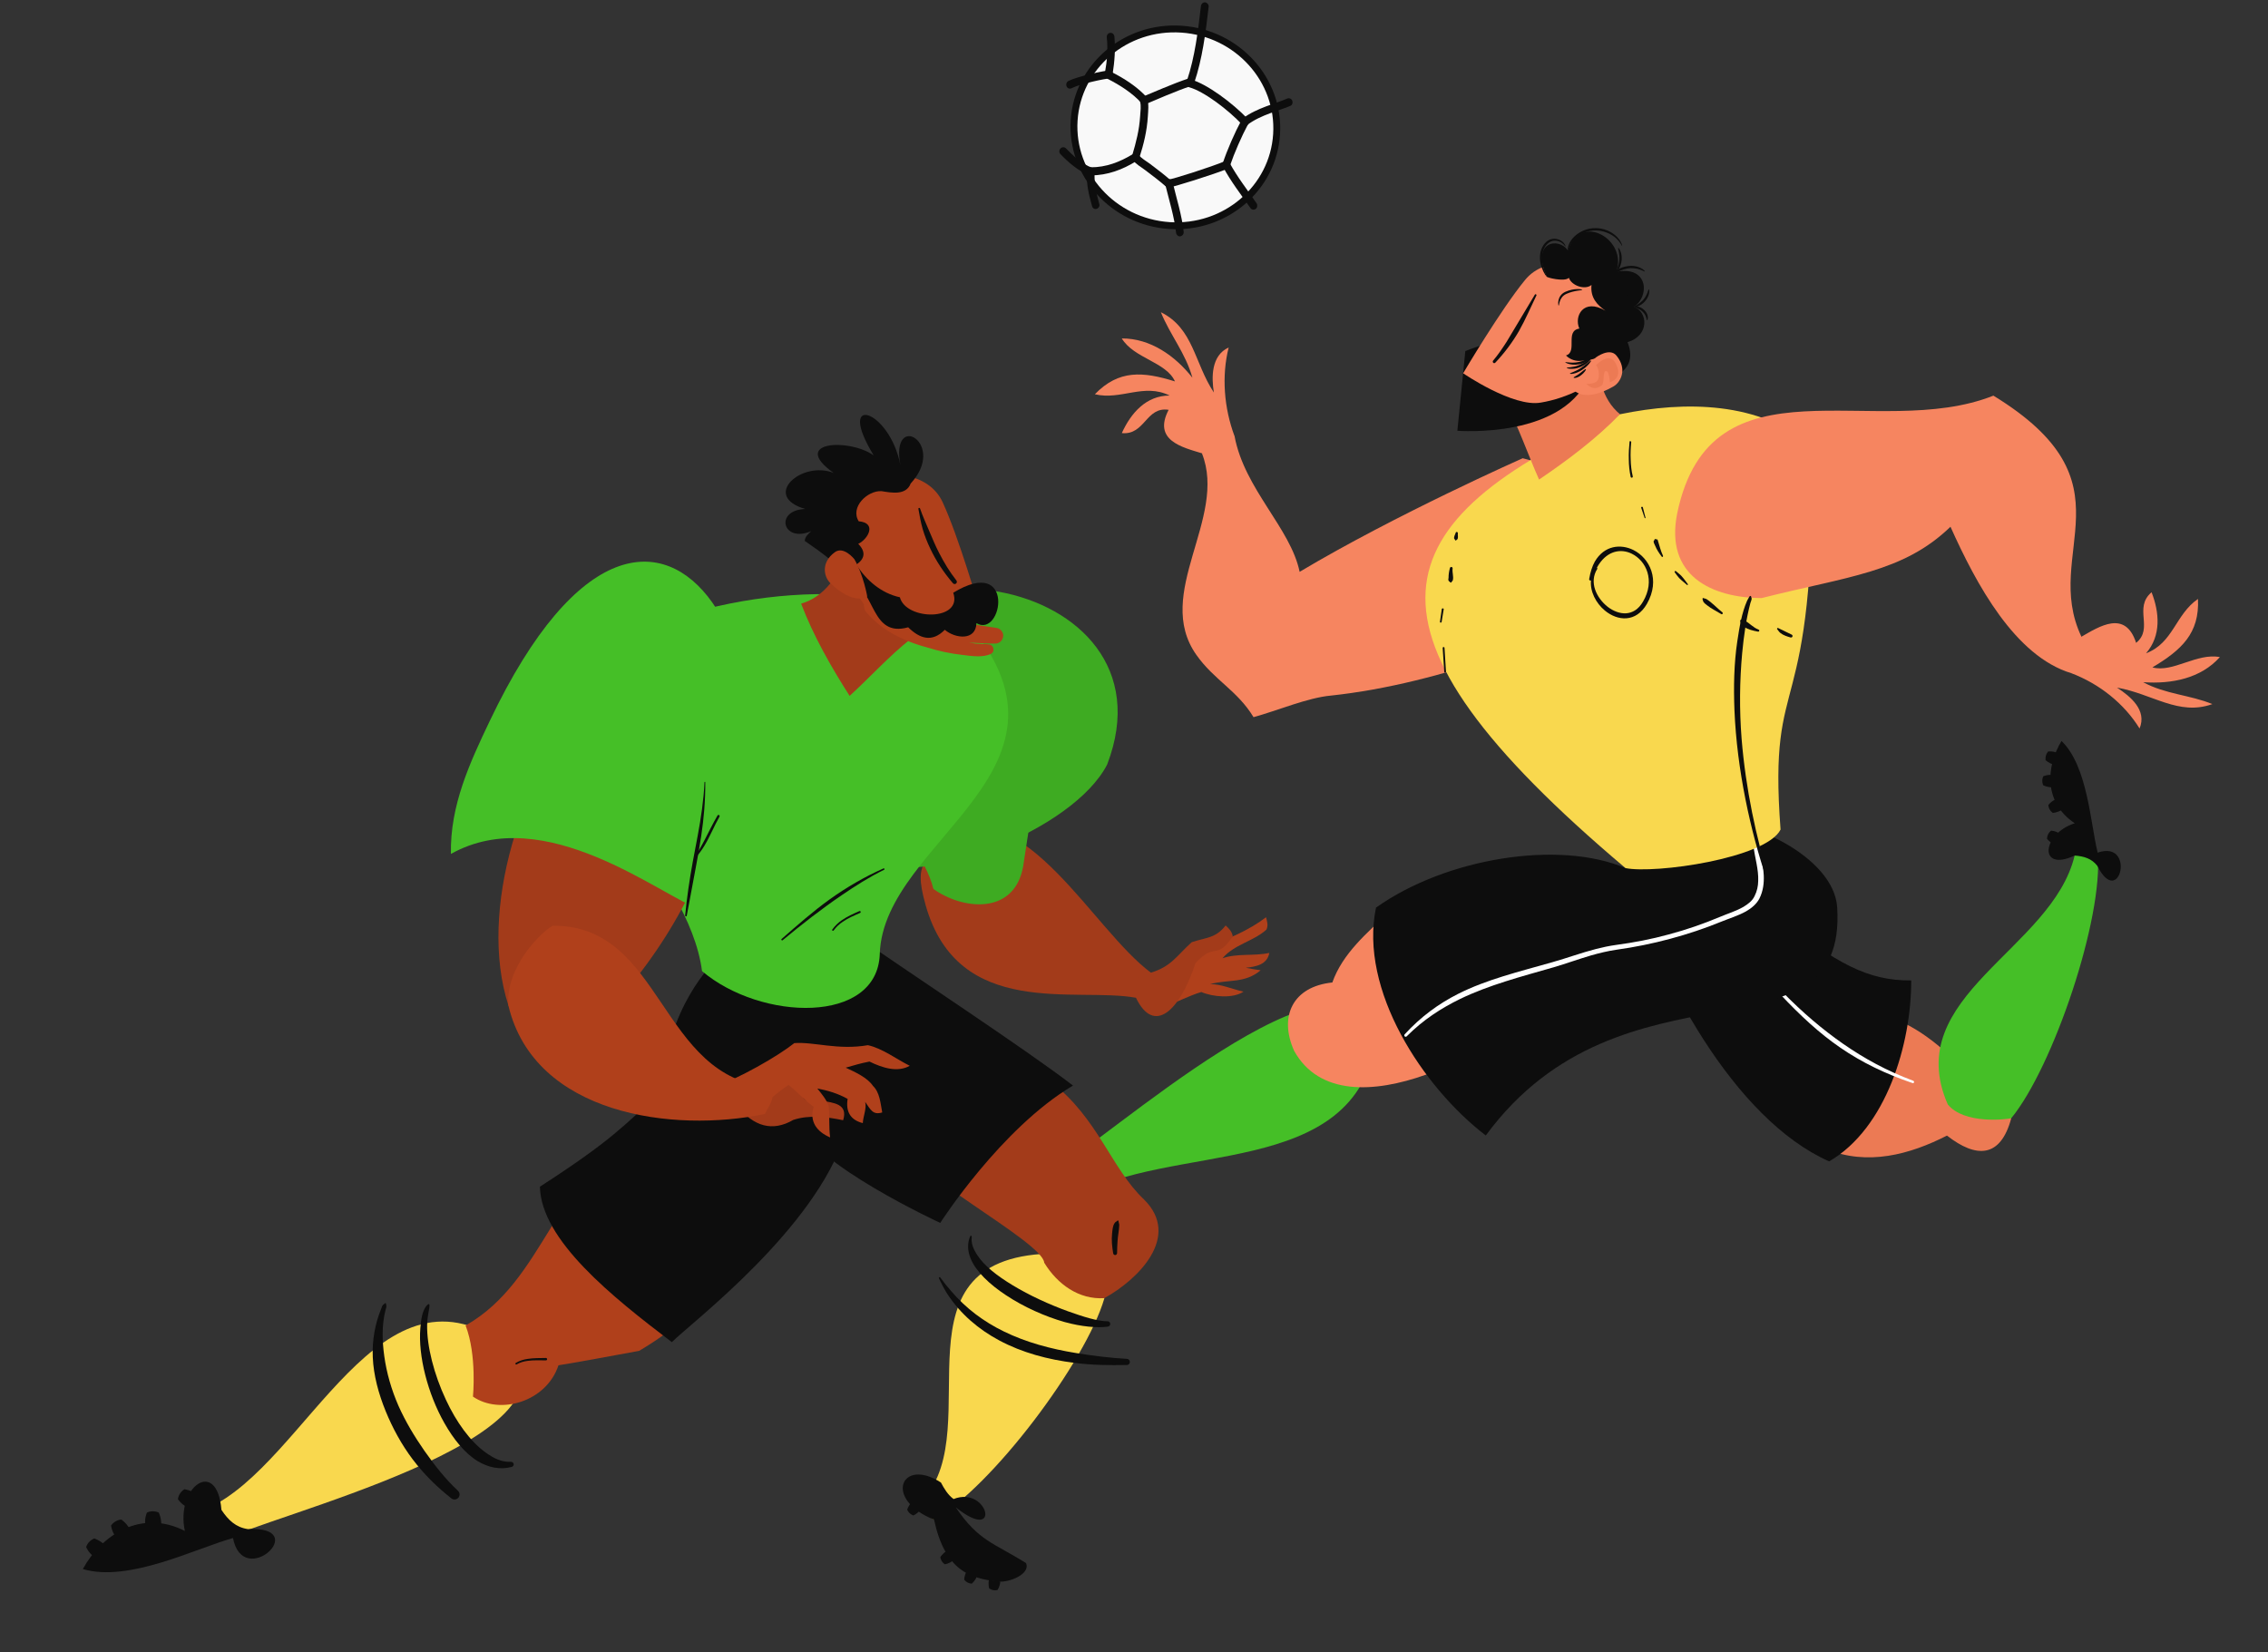
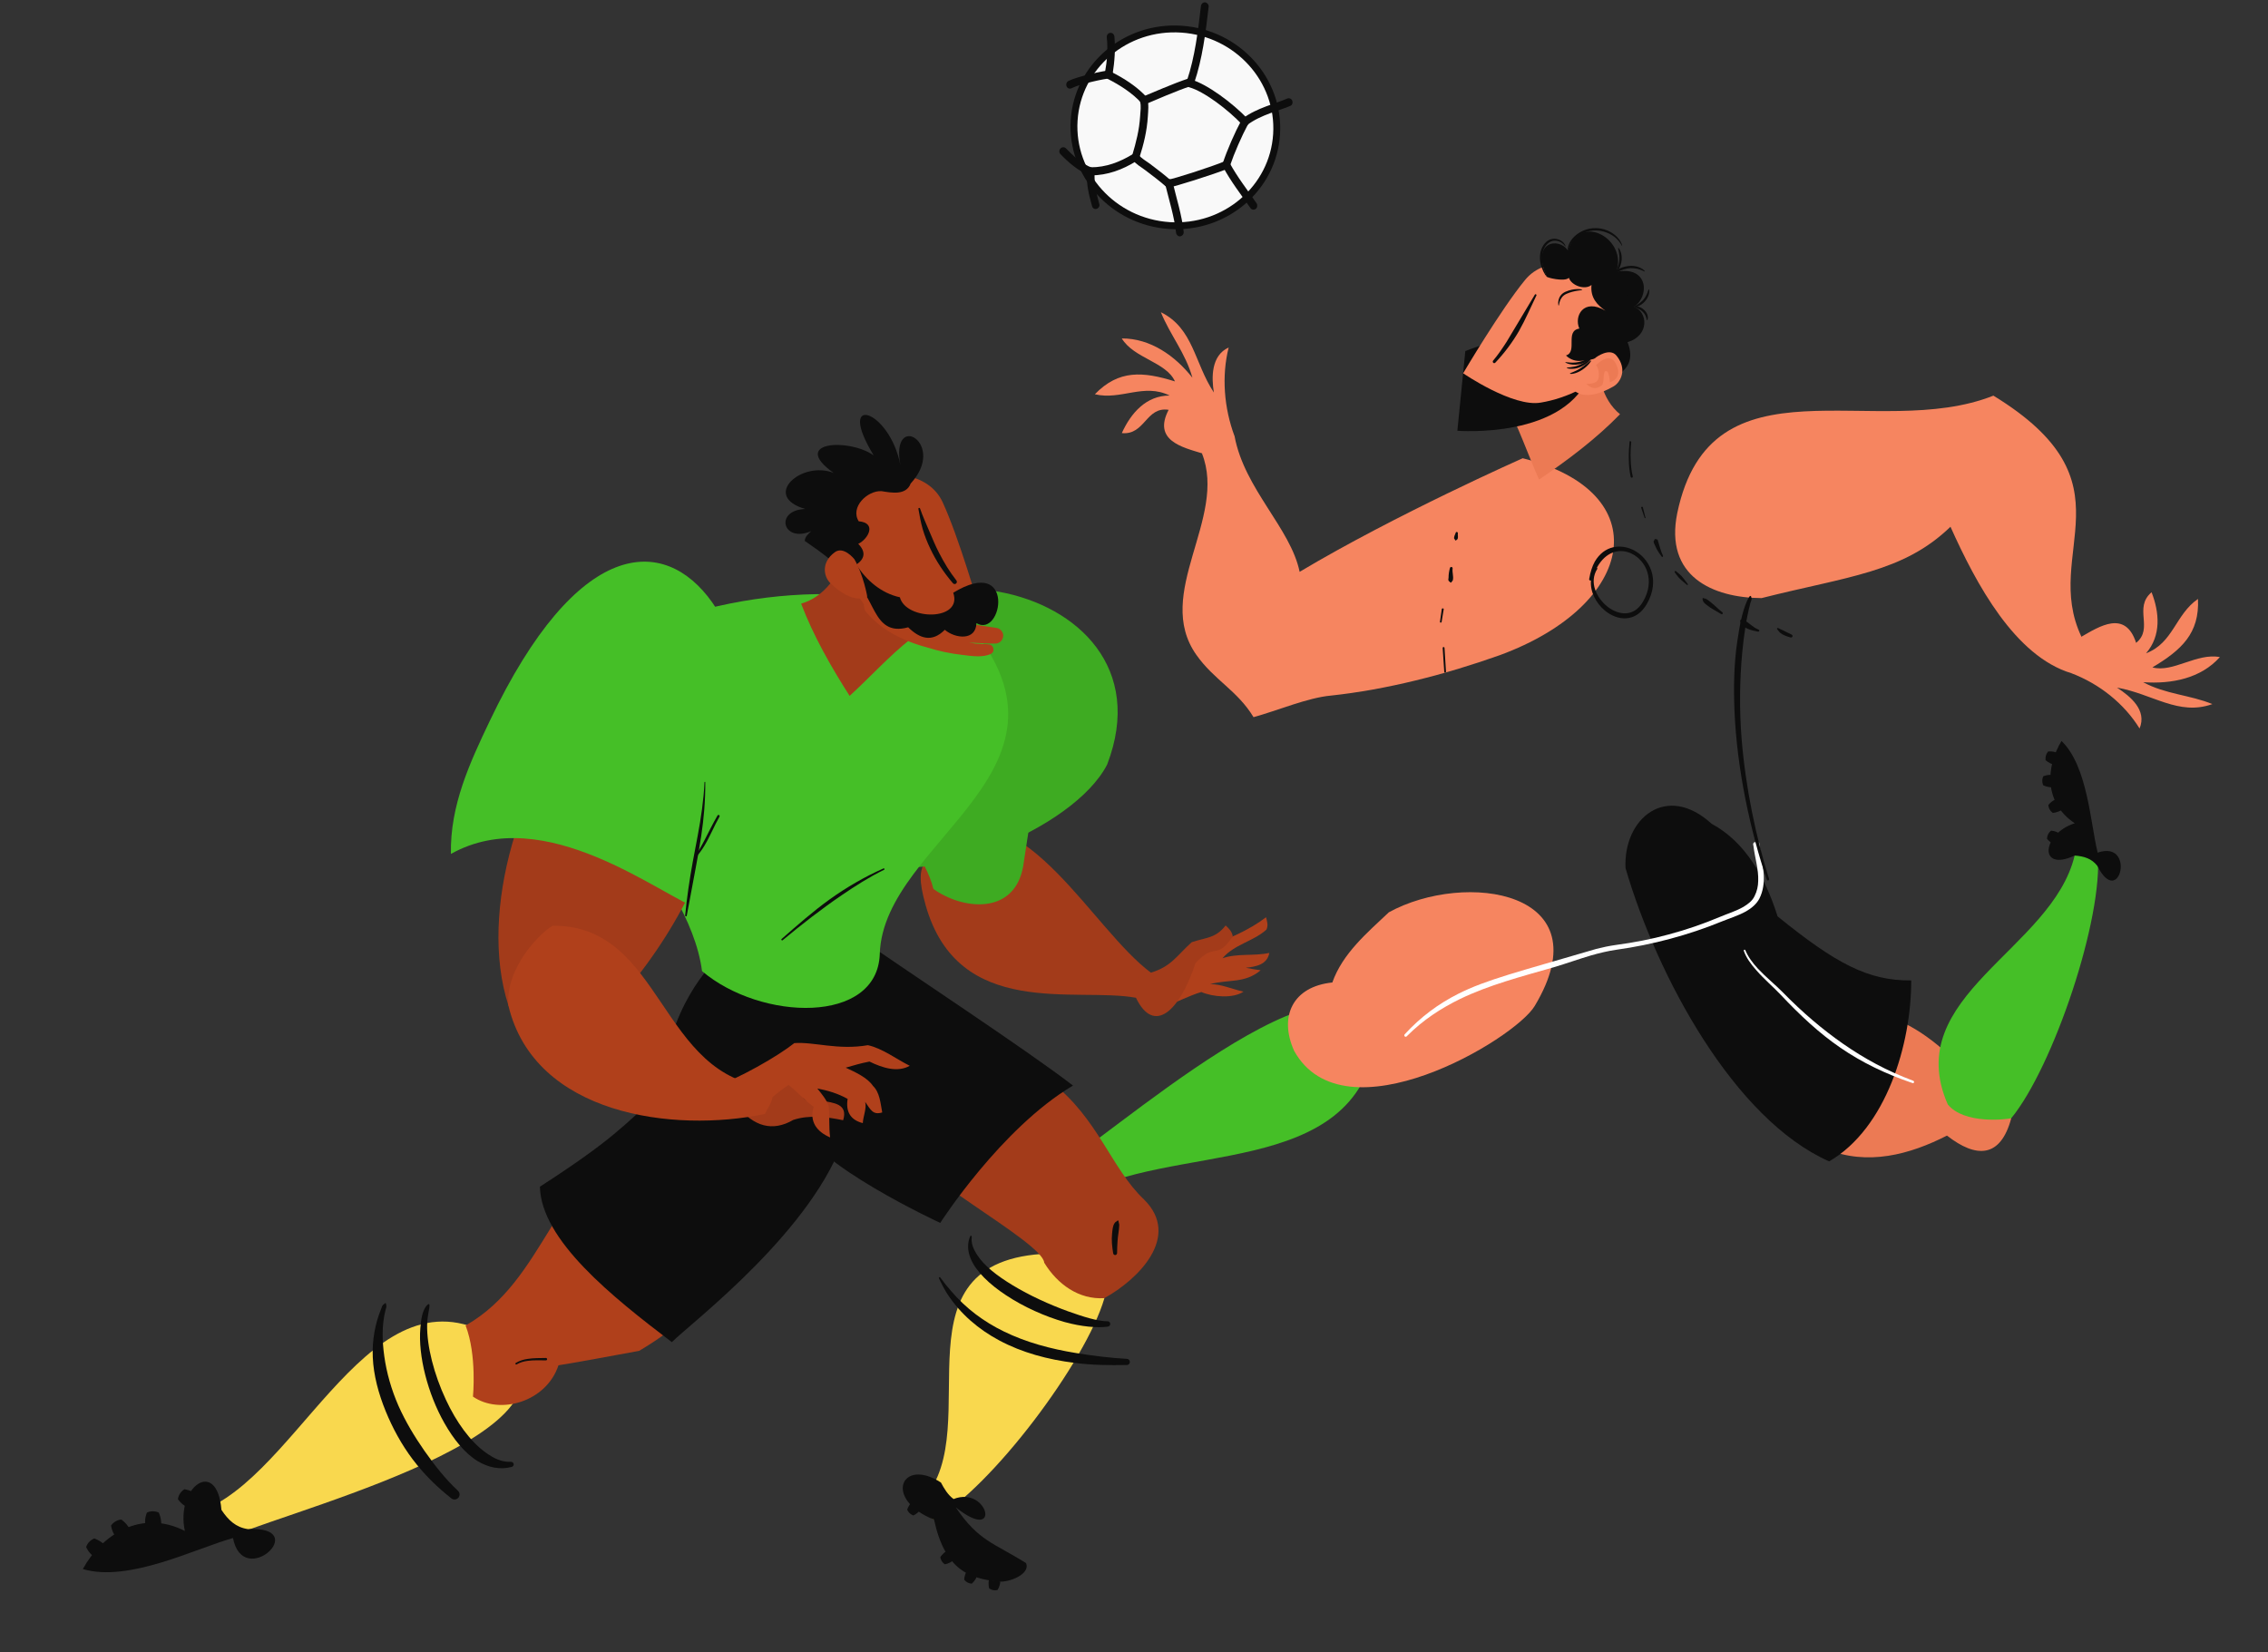
<svg xmlns="http://www.w3.org/2000/svg" width="777" height="566" viewBox="0 0 777 566" fill="none">
  <rect x="0" y="0" width="777" height="566" fill="#333333" stroke="none" />
  <g clip-path="url(#clip0_23_1120)">
    <path d="M625.749 346.459C656.294 342.497 670.36 364.937 689.045 383.095C685.385 396.777 677.073 396.889 667.019 389.046C654.312 395.526 639.767 399.536 625.494 393.601C614.049 379.454 611.028 358.954 625.749 346.459Z" fill="#EC7A54" />
    <path d="M556.891 297.408C567.696 334.429 594.054 383.464 626.66 397.884C646.241 386.479 654.792 357.751 654.776 335.889C639.943 336.033 628.93 330.082 608.982 313.946C604.779 300.536 597.858 288.362 586.397 282.234C570.973 268.087 556.108 280.277 556.891 297.408Z" fill="#0D0D0D" />
    <path fill-rule="evenodd" clip-rule="evenodd" d="M597.426 325.768C598.241 328.126 599.839 330.307 601.694 332.392C604.347 335.44 607.576 338.183 609.957 340.701C616.686 347.839 623.24 353.966 630.544 358.971C637.897 364.007 645.921 367.889 655.207 371.049C655.431 371.145 655.671 371.033 655.719 370.825C655.798 370.6 655.703 370.359 655.463 370.263C646.368 366.863 638.696 362.644 631.439 357.607C624.295 352.619 617.533 346.877 610.756 339.947C608.311 337.461 605.018 334.798 602.269 331.879C600.431 329.89 598.864 327.789 597.953 325.559C597.889 325.399 597.746 325.318 597.586 325.383C597.426 325.447 597.362 325.607 597.426 325.768Z" fill="white" />
    <path d="M718.646 292.098C720.708 314.49 703.365 365.691 689.028 383.11C687.382 383.495 672.932 385.276 667.29 378.362C651.003 341.261 703.078 325.381 710.75 293.125C713.259 289.788 715.881 290.783 718.646 292.098Z" fill="#45BF27" />
    <path d="M718.646 292.098C716.185 282.345 715.274 262.504 706.259 253.858C700.889 262.664 700.153 274.983 710.798 282.041C699.53 285.618 698.219 298.979 710.75 293.108C714.011 293.349 716.569 294.135 718.519 296.621C726.143 311.795 731.897 287.623 718.646 292.098Z" fill="#0D0D0D" />
    <path d="M703.589 261.943C701.958 261.526 700.807 260.419 700.807 260.419C700.807 260.419 700.504 258.798 701.687 257.451C701.687 257.451 703.365 257.226 704.867 257.98C704.691 259.36 703.684 260.692 703.589 261.943Z" fill="#0D0D0D" />
    <path d="M703.094 269.723C701.415 269.771 699.993 269.033 699.993 269.033C699.993 269.033 699.258 267.556 700.025 265.936C700.025 265.936 701.575 265.246 703.222 265.567C703.445 266.931 702.838 268.487 703.094 269.723Z" fill="#0D0D0D" />
    <path d="M706.291 277.502C704.868 278.401 703.27 278.497 703.27 278.497C703.27 278.497 701.879 277.615 701.735 275.818C701.735 275.818 702.726 274.438 704.309 273.86C705.172 274.919 705.444 276.572 706.291 277.502Z" fill="#0D0D0D" />
    <path d="M703.749 289.34C702.215 288.634 701.288 287.335 701.288 287.335C701.288 287.335 701.272 285.682 702.678 284.575C702.678 284.575 704.372 284.655 705.715 285.666C705.315 286.998 704.069 288.121 703.749 289.34Z" fill="#0D0D0D" />
    <path d="M471.537 355.665C464.648 405.053 400.457 390.697 368.25 410.363C363.87 408.694 362.4 404.62 361.249 400.418C376.513 393.151 461.323 315.1 471.537 355.665Z" fill="#45BF27" />
    <path d="M475.805 312.549C468.404 319.543 459.965 326.633 456.448 336.594C442.91 337.973 438.051 348.191 443.358 360.012C460.492 390.906 518.961 356.098 525.786 344.63C549.458 305.139 502.018 298.161 475.805 312.549Z" fill="#F68560" />
-     <path d="M586.397 282.249C597.618 279.73 628.339 293.172 629.41 310.913C632.814 366.235 555.916 325.172 509.02 389.012C487.458 372.523 465.528 339.111 471.41 310.945C495.37 293.926 534.019 287.702 556.891 297.407C559.976 290.542 575.145 282.233 586.397 282.249Z" fill="#0D0D0D" />
-     <path fill-rule="evenodd" clip-rule="evenodd" d="M601.374 288.473C600.894 288.778 600.91 288.393 600.67 288.938C600.527 289.243 600.718 289.58 600.734 289.917C601.198 293.815 602.509 297.809 602.349 301.803C602.317 303.535 601.965 305.315 601.102 307C600.383 308.572 598.928 309.694 597.314 310.673C594.741 312.165 591.592 313.111 589.322 314.089C583.552 316.512 577.702 318.533 571.74 320.121C565.81 321.757 559.752 322.912 553.55 323.746C551.265 324.066 549.043 324.532 546.869 325.093C541.786 326.392 536.927 328.205 531.813 329.648C520.288 332.937 509.355 335.535 499.414 340.556C492.908 343.876 486.818 348.255 481.224 354.366C481.048 354.591 481.064 354.864 481.256 355.072C481.432 355.233 481.751 355.233 481.911 355.056C487.618 349.314 493.803 345.384 500.245 342.224C510.187 337.444 520.896 334.653 532.292 331.381C536.656 330.082 540.843 328.574 545.127 327.307C547.924 326.521 550.753 325.815 553.742 325.382C560.024 324.5 566.13 323.264 572.156 321.644C578.149 320.04 584.079 318.067 589.945 315.661C592.279 314.699 595.508 313.721 598.177 312.229C600.143 311.106 601.789 309.678 602.748 307.866C604.059 305.267 604.363 302.541 604.251 299.878C604.059 296.381 603.148 292.868 602.78 289.5C602.732 289.275 602.796 289.019 602.668 288.826C602.381 288.377 602.365 288.682 601.933 288.441C601.901 288.265 601.757 288.136 601.614 288.152C601.454 288.152 601.342 288.297 601.374 288.473Z" fill="white" />
+     <path fill-rule="evenodd" clip-rule="evenodd" d="M601.374 288.473C600.894 288.778 600.91 288.393 600.67 288.938C600.527 289.243 600.718 289.58 600.734 289.917C601.198 293.815 602.509 297.809 602.349 301.803C602.317 303.535 601.965 305.315 601.102 307C600.383 308.572 598.928 309.694 597.314 310.673C594.741 312.165 591.592 313.111 589.322 314.089C583.552 316.512 577.702 318.533 571.74 320.121C565.81 321.757 559.752 322.912 553.55 323.746C551.265 324.066 549.043 324.532 546.869 325.093C520.288 332.937 509.355 335.535 499.414 340.556C492.908 343.876 486.818 348.255 481.224 354.366C481.048 354.591 481.064 354.864 481.256 355.072C481.432 355.233 481.751 355.233 481.911 355.056C487.618 349.314 493.803 345.384 500.245 342.224C510.187 337.444 520.896 334.653 532.292 331.381C536.656 330.082 540.843 328.574 545.127 327.307C547.924 326.521 550.753 325.815 553.742 325.382C560.024 324.5 566.13 323.264 572.156 321.644C578.149 320.04 584.079 318.067 589.945 315.661C592.279 314.699 595.508 313.721 598.177 312.229C600.143 311.106 601.789 309.678 602.748 307.866C604.059 305.267 604.363 302.541 604.251 299.878C604.059 296.381 603.148 292.868 602.78 289.5C602.732 289.275 602.796 289.019 602.668 288.826C602.381 288.377 602.365 288.682 601.933 288.441C601.901 288.265 601.757 288.136 601.614 288.152C601.454 288.152 601.342 288.297 601.374 288.473Z" fill="white" />
    <path d="M368.25 410.364C371.351 430.013 351.899 429.949 352.81 406.674C334.988 393.553 336.394 382.694 339.927 371.386C341.333 366.846 348.414 359.997 351.819 363.735C354.12 379.711 352.154 385.79 361.249 400.403C354.919 376.278 375.315 391.58 364.078 402.664C364.701 405.632 366.46 408.054 368.25 410.364Z" fill="#0D0D0D" />
    <path d="M339.095 375.173C337.193 374.804 335.771 373.616 335.771 373.616C335.771 373.616 335.291 371.771 336.57 370.134C336.57 370.134 338.488 369.749 340.278 370.519C340.198 372.108 339.111 373.729 339.095 375.173Z" fill="#0D0D0D" />
    <path d="M338.473 385.246C336.539 385.438 334.845 384.7 334.845 384.7C334.845 384.7 333.87 383.063 334.637 381.138C334.637 381.138 336.363 380.223 338.297 380.448C338.665 381.988 338.09 383.834 338.473 385.246Z" fill="#0D0D0D" />
    <path d="M342.868 396.441C341.302 397.597 339.48 397.821 339.48 397.821C339.48 397.821 337.817 396.923 337.498 394.869C337.498 394.869 338.521 393.2 340.295 392.398C341.382 393.553 341.813 395.431 342.868 396.441Z" fill="#0D0D0D" />
    <path d="M355.688 418.272C353.882 418.978 352.06 418.738 352.06 418.738C352.06 418.738 350.685 417.438 350.893 415.368C350.893 415.368 352.3 414.02 354.234 413.699C354.985 415.095 354.921 417.021 355.688 418.272Z" fill="#0D0D0D" />
    <path d="M521.662 156.993C521.662 156.993 478.042 176.321 445.244 195.906C442.143 180.909 426.383 167.627 422.962 149.486C415.322 147.834 417.991 151.363 411.758 155.276C420.645 177.508 395.007 203.381 409.872 224.362C415.897 232.943 423.905 236.536 429.452 245.695C437.539 243.497 447.993 239.006 456.017 238.3C475.069 236.247 494.985 231.147 513.782 224.474C560.854 207.198 567.887 168.526 521.662 156.993Z" fill="#F68560" />
    <path d="M422.963 149.485C419.351 139.812 418.456 128.921 420.933 119.056C414.891 121.783 415.035 129.37 415.866 134.471C409.169 124.382 408.897 112.48 397.709 106.962C400.81 114.677 406.18 120.981 408.514 129.418C402.6 121.895 394.096 115.896 384.314 115.945C388.486 122.81 399.547 123.997 402.536 130.669C391.555 127.253 383.291 126.611 375.092 135.064C384.043 137.214 391.843 131.135 400.714 135.514C392.706 135.482 387.431 141.513 384.33 148.378C392.306 149.148 392.562 139.187 400.362 140.406C394.896 150.896 405.029 153.238 411.758 155.291C416.458 156.061 419.511 153.96 422.963 149.485Z" fill="#F68560" />
-     <path d="M555.021 141.914C577.286 137.31 602.78 137.455 620.97 152.918C621.737 252.046 605.626 226.205 610.005 284.207C605.002 294.119 566.881 299.445 556.891 297.408C459.294 215.057 472.465 178.855 555.021 141.914Z" fill="#F9D84E" />
    <path d="M547.908 119.618C546.837 127.75 548.691 136.749 555.005 141.914C546.805 150.351 537.023 157.698 527.273 164.29C523.469 155.805 520.288 146.309 515.876 138.096C523.037 126.483 534.274 115.929 547.908 119.618Z" fill="#EC7A54" />
    <path fill-rule="evenodd" clip-rule="evenodd" d="M502.006 120.273L499.281 147.574C499.281 147.574 536.959 150.649 544.912 127.487C554.574 99.428 502.006 120.273 502.006 120.273Z" fill="#0D0D0D" />
    <path d="M522.443 95.958C514.089 106.142 501.26 127.884 501.26 127.884C501.26 127.884 518.38 139.632 527.872 137.924C536.675 136.483 547.484 131.556 552.561 124.05C563.419 108.778 556.343 99.717 549.861 94.722C543.999 90.124 529.676 87.015 522.443 95.958Z" fill="#F68560" />
    <path fill-rule="evenodd" clip-rule="evenodd" d="M525.822 100.954C523.608 104.673 521.318 108.459 519.056 112.261C518.057 113.868 517.157 115.495 516.182 117.061C514.728 119.33 513.242 121.526 511.516 123.564C511.36 123.77 511.377 124.094 511.58 124.286C511.769 124.47 512.093 124.454 512.284 124.25C515.367 120.978 518.128 117.336 520.407 113.377C522.634 109.443 524.404 105.245 526.348 101.259C526.45 101.114 526.381 100.945 526.265 100.859C526.071 100.747 525.875 100.8 525.822 100.954Z" fill="#0D0D0D" />
    <path d="M557.584 117.223C565.13 114.982 564.604 106.916 559.801 105.097C565.136 101.63 564.897 90.915 553.68 93.123C557.781 82.18 541.439 72.51 537.114 85.768C533.927 81.106 524.437 82.814 529.888 94.733C529.533 95.028 536.015 96.69 537.495 95.176C538.339 97.814 542.965 99.493 545.239 97.625C544.777 101.988 547.204 104.505 550.016 106.449C542.477 102.008 539.175 108.356 541.071 112.566C536.001 113.39 540.6 120.536 536.486 121.784C537.994 123.269 539.939 123.802 541.625 123.63C543.638 123.5 545.315 123.342 547.07 122.506C544.723 125.944 542.71 129.409 541.291 133.607C547.596 130.572 562.362 129.382 557.584 117.223Z" fill="#0D0D0D" />
    <path d="M546.742 122.458C546.742 122.458 551.43 118.931 553.798 121.839C557.646 126.568 555.203 131.006 552.734 132.41C542.839 138.089 539.284 133.715 539.284 133.715C539.284 133.715 542.293 127.012 546.742 122.458Z" fill="#F68560" />
    <path d="M551.538 130.958C551.538 130.958 556.315 129.779 553.518 124.474C551.287 120.237 546.789 125.133 546.789 125.133C546.789 125.133 548.003 126.263 547.71 129.241C547.444 131.884 543.486 131.481 543.486 131.481C543.486 131.481 545.853 134.39 548.754 132.013C549.838 131.122 548.931 127.022 550.242 127.151C551.28 126.919 551.538 130.958 551.538 130.958Z" fill="#EC7A54" />
    <path d="M529.894 94.717C529.81 94.799 528.892 93.637 528.199 91.698C527.562 90.015 527.139 87.288 528.28 84.856C528.741 83.863 529.405 83.062 530.243 82.473C532.212 81.168 534.317 81.999 535.232 82.751C536.235 83.572 536.378 84.414 536.297 84.46C536.223 84.491 535.923 83.762 534.959 83.129C534.091 82.553 532.178 81.964 530.67 83.109C529.938 83.611 529.365 84.317 528.969 85.199C527.987 87.353 528.284 89.914 528.753 91.538C529.417 93.589 529.978 94.636 529.894 94.717Z" fill="#0D0D0D" />
    <path d="M537.122 85.753C537.015 85.747 536.969 84.256 538.197 82.411C539.41 80.558 542.208 78.456 545.668 78.182C545.726 78.178 545.783 78.174 545.841 78.171C549.494 77.916 552.425 79.558 553.995 81.19C555.552 82.814 555.837 84.276 555.741 84.314C555.646 84.351 555.182 83.008 553.621 81.585C552.059 80.161 549.143 78.75 545.901 78.965C545.843 78.969 545.786 78.972 545.742 78.984C542.539 79.259 539.894 81.098 538.649 82.748C537.377 84.382 537.222 85.773 537.122 85.753Z" fill="#0D0D0D" />
    <path d="M553.688 93.107C553.502 92.981 554.569 91.32 554.776 89.069C554.983 86.817 554.202 85.031 554.409 84.928C554.586 84.846 555.803 86.514 555.567 89.138C555.309 91.767 553.832 93.209 553.688 93.107Z" fill="#0D0D0D" />
    <path d="M551.465 94.949C551.404 94.895 553.002 92.023 557.24 91.235C561.39 90.47 563.683 92.835 563.522 93.02C563.39 93.184 560.93 91.334 557.393 92.027C553.856 92.721 551.621 95.095 551.465 94.949Z" fill="#0D0D0D" />
    <path d="M559.809 105.078C559.764 104.867 561.582 104.308 563.021 102.64C564.453 100.987 564.674 99.096 564.888 99.109C565.067 99.119 565.352 101.156 563.628 103.158C561.887 105.188 559.842 105.246 559.809 105.078Z" fill="#0D0D0D" />
    <path d="M564.28 109.722C564.06 109.687 564.147 108.126 562.812 106.853C561.478 105.579 559.797 105.292 559.81 105.077C559.817 104.97 561.625 104.553 563.37 106.268C565.093 107.988 564.45 109.746 564.28 109.722Z" fill="#0D0D0D" />
    <path d="M553.998 104.847C553.934 104.639 555.548 103.949 556.459 102.168C557.371 100.387 557.131 98.59 557.339 98.542C557.482 98.51 558.314 100.291 557.147 102.537C555.996 104.751 554.046 105.008 553.998 104.847Z" fill="#0D0D0D" />
    <path d="M542.074 99.296C542.074 99.52 539.436 99.44 536.719 100.644C536.687 100.66 536.655 100.676 536.607 100.692C534.082 101.831 534.21 104.671 534.002 104.719C533.794 104.767 533.251 101.35 536.287 99.97C536.319 99.954 536.367 99.938 536.399 99.922C539.372 98.622 542.058 99.071 542.074 99.296Z" fill="#0D0D0D" />
    <path d="M536.236 124.099C536.313 123.903 538.984 124.746 542.033 123.714C545.082 122.682 546.772 120.419 546.958 120.545C547.088 120.639 545.826 123.28 542.281 124.469C538.757 125.652 536.19 124.276 536.236 124.099Z" fill="#0D0D0D" />
    <path d="M536.744 126.005C536.793 125.793 538.691 126.022 540.895 125.111C543.098 124.201 544.77 122.965 544.91 123.138C545.05 123.312 543.565 124.898 541.195 125.841C538.825 126.784 536.695 126.218 536.744 126.005Z" fill="#0D0D0D" />
    <path d="M537.836 127.989C537.813 127.772 539.649 127.372 541.575 126.079C543.5 124.785 544.931 123.391 545.087 123.536C545.243 123.682 544.081 125.381 542.008 126.737C539.911 128.135 537.884 128.258 537.836 127.989Z" fill="#0D0D0D" />
-     <path d="M539.108 129.373C539.063 129.161 540.08 128.806 541.155 127.964C542.23 127.123 543.152 126.323 543.308 126.469C543.464 126.615 542.834 127.677 541.634 128.575C540.402 129.529 539.164 129.628 539.108 129.373Z" fill="#0D0D0D" />
    <path d="M713.084 218.138C699.29 189.025 731.961 165.51 682.922 135.547C642.851 151.475 586.173 120.613 574.617 175.776C570.189 197.462 586.764 204.825 603.499 204.905C632.845 197.478 652.026 196.163 668.217 180.459C677.056 200.157 690.291 224.779 709.615 230.633C713.467 227.072 713.372 222.004 713.084 218.138Z" fill="#F68560" />
    <path d="M709.616 230.633C719.254 234.29 727.725 241.043 733 249.576C735.621 243.288 729.883 238.589 725.264 235.573C737.475 237.706 746.362 245.358 757.934 241.219C750.358 238.075 741.919 237.883 734.231 233.712C743.981 234.402 753.986 232.429 760.508 225.115C752.564 223.607 744.428 230.552 737.395 228.644C747.417 222.661 753.571 216.95 753.011 205.193C745.243 210.534 744.54 220.319 735.222 223.8C740.496 217.768 739.793 209.716 737.108 202.899C730.81 208.289 737.939 215.282 731.817 220.239C728.125 208.786 719.142 214.657 713.084 218.137C709.088 221.394 708.816 224.794 709.616 230.633Z" fill="#F68560" />
    <path fill-rule="evenodd" clip-rule="evenodd" d="M558.272 151.377C558.08 153.285 557.952 155.355 558.016 157.376C558.032 159.445 558.24 161.482 558.656 163.375C558.703 163.567 558.895 163.696 559.103 163.647C559.279 163.615 559.423 163.407 559.375 163.214C558.927 161.37 558.703 159.381 558.656 157.376C558.56 155.371 558.655 153.35 558.847 151.441C558.831 151.296 558.719 151.152 558.56 151.12C558.416 151.088 558.24 151.232 558.272 151.377Z" fill="#0D0D0D" />
    <path fill-rule="evenodd" clip-rule="evenodd" d="M562.267 173.977L563.434 177.427C563.466 177.507 563.546 177.571 563.626 177.539C563.722 177.539 563.77 177.427 563.738 177.346L562.827 173.832C562.795 173.656 562.619 173.592 562.443 173.624C562.315 173.672 562.188 173.816 562.267 173.977Z" fill="#0D0D0D" />
    <path fill-rule="evenodd" clip-rule="evenodd" d="M566.838 185.013C566.615 185.254 566.647 184.997 566.551 185.334C566.407 185.88 566.838 186.393 567.03 186.939C567.574 188.27 568.357 189.49 569.268 190.661C569.332 190.822 569.492 190.838 569.62 190.789C569.764 190.677 569.779 190.517 569.732 190.404C568.948 188.752 568.549 187.019 568.005 185.302C567.941 185.141 567.941 184.949 567.798 184.821C567.462 184.596 567.845 184.837 567.43 184.837C567.366 184.676 567.19 184.612 567.014 184.644C566.886 184.692 566.775 184.885 566.838 185.013Z" fill="#0D0D0D" />
    <path fill-rule="evenodd" clip-rule="evenodd" d="M573.776 196.113C574.255 196.755 574.687 197.412 575.23 197.99C576.046 198.856 577.037 199.563 577.916 200.365C578.012 200.461 578.108 200.477 578.203 200.381C578.299 200.285 578.315 200.188 578.219 200.092C577.5 199.129 576.813 198.15 575.998 197.268C575.454 196.69 574.783 196.241 574.192 195.696C574.096 195.599 573.904 195.583 573.76 195.696C573.664 195.776 573.664 195.968 573.776 196.113Z" fill="#0D0D0D" />
    <path fill-rule="evenodd" clip-rule="evenodd" d="M583.319 205.383C583.398 205.688 583.414 205.913 583.574 206.17C583.91 206.683 584.389 207.036 584.837 207.373C586.324 208.56 588.002 209.331 589.648 210.357C589.792 210.486 590.032 210.47 590.144 210.277C590.272 210.133 590.224 209.908 590.064 209.78C588.146 208.256 586.659 206.539 584.597 205.223C584.326 205.062 584.054 205.078 583.766 204.982C583.654 204.838 583.462 204.838 583.335 204.982C583.223 205.078 583.223 205.271 583.319 205.383Z" fill="#0D0D0D" />
    <path fill-rule="evenodd" clip-rule="evenodd" d="M596.313 213.132C596.329 213.373 596.265 213.437 596.345 213.645C596.6 214.207 597.208 214.496 597.639 214.833C598.982 215.699 600.516 216.052 602.243 216.389C602.45 216.437 602.658 216.341 602.706 216.133C602.77 215.956 602.69 215.763 602.466 215.715C600.532 214.913 599.462 213.581 597.767 212.57C597.559 212.426 597.352 212.474 597.08 212.41C596.872 212.169 596.552 212.169 596.345 212.362C596.105 212.554 596.105 212.875 596.313 213.132Z" fill="#0D0D0D" />
    <path fill-rule="evenodd" clip-rule="evenodd" d="M608.925 215.649C609.277 216.115 609.564 216.548 609.996 216.885C610.955 217.639 612.186 218.04 613.432 218.393C613.704 218.457 614.024 218.313 614.088 218.056C614.199 217.767 614.008 217.463 613.72 217.366L609.277 215.216C609.133 215.088 608.957 215.12 608.861 215.264C608.765 215.393 608.797 215.569 608.925 215.649Z" fill="#0D0D0D" />
    <path fill-rule="evenodd" clip-rule="evenodd" d="M495.385 230.136L494.873 221.907C494.857 221.763 494.714 221.651 494.538 221.683C494.378 221.651 494.266 221.811 494.25 222.004L494.793 230.216C494.809 230.361 494.953 230.473 495.097 230.457C495.273 230.425 495.401 230.264 495.385 230.136Z" fill="#0D0D0D" />
    <path fill-rule="evenodd" clip-rule="evenodd" d="M493.884 213.086L494.587 208.802C494.651 208.625 494.523 208.449 494.331 208.433C494.155 208.368 494.012 208.481 493.948 208.657L493.324 213.006C493.292 213.166 493.404 213.294 493.564 213.327C493.708 213.343 493.852 213.23 493.884 213.086Z" fill="#0D0D0D" />
    <path fill-rule="evenodd" clip-rule="evenodd" d="M497.351 199.276C497.527 199.051 497.671 199.035 497.735 198.762C498.054 197.463 497.463 196.163 497.655 194.783C497.687 194.526 497.527 194.27 497.271 194.238C497.015 194.205 496.807 194.35 496.728 194.623C496.424 195.762 496.264 196.789 496.264 197.944C496.216 198.249 496.104 198.634 496.28 198.939C496.408 199.212 496.52 199.164 496.744 199.356C496.759 199.501 496.903 199.613 497.047 199.597C497.239 199.565 497.367 199.404 497.351 199.276Z" fill="#0D0D0D" />
    <path fill-rule="evenodd" clip-rule="evenodd" d="M499.015 184.919C499.159 184.823 499.223 184.871 499.303 184.727C499.655 184.133 499.367 183.395 499.447 182.721C499.495 182.512 499.351 182.304 499.143 182.256C498.935 182.207 498.712 182.352 498.712 182.544C498.488 183.234 498.024 183.892 498.2 184.566C498.264 184.727 498.312 184.694 498.456 184.807C498.44 184.967 498.504 185.144 498.696 185.144C498.855 185.192 498.983 185.08 499.015 184.919Z" fill="#0D0D0D" />
    <path fill-rule="evenodd" clip-rule="evenodd" d="M545.063 198.825C544.695 202.675 546.757 206.621 549.794 209.155C554.189 212.812 560.487 213.358 564.211 206.893C568.942 198.633 565.122 191.19 559.592 188.431C555.244 186.282 549.634 186.811 546.373 192.393C545.478 193.997 544.839 196.002 544.439 198.376C544.391 198.585 544.535 198.809 544.775 198.889C544.871 198.921 544.967 198.921 545.063 198.825ZM547.077 194.494L547.109 194.478C547.252 194.607 547.284 194.783 547.205 194.911C544.343 199.451 546.901 204.84 550.801 207.904C554.573 210.791 559.752 211.497 562.869 206.139C567.168 198.841 563.94 192.088 559.001 189.682C555.276 187.87 550.849 188.72 547.78 193.323C547.572 193.692 547.3 194.045 547.077 194.494Z" fill="#0D0D0D" />
    <path fill-rule="evenodd" clip-rule="evenodd" d="M599.361 204.359C599.105 204.856 598.785 205.289 598.561 205.77C596.691 210.005 595.94 214.785 595.189 219.677C594.054 227.216 593.894 235.268 594.214 243.401C595.061 263.756 599.712 284.832 605.291 301.386C605.387 301.578 605.594 301.723 605.786 301.643C606.042 301.578 606.122 301.338 606.074 301.129C601.694 287.238 598.05 270.204 596.659 253.089C595.876 243.16 595.988 233.215 596.851 223.799C597.427 217.752 598.242 211.946 599.68 206.556C599.824 206.011 600.128 205.546 600.096 205.032C600.096 204.84 600.016 204.728 599.936 204.583C600 204.407 599.888 204.263 599.76 204.182C599.584 204.118 599.457 204.23 599.361 204.359Z" fill="#0D0D0D" />
  </g>
  <g clip-path="url(#clip1_23_1120)">
    <path d="M319.989 520.601C339.63 509.674 372.091 466.45 378.358 444.758C377.731 443.181 371.053 430.195 362.136 429.424C303.123 429.496 338.645 488.949 316.372 513.489C315.029 517.43 317.357 519.042 319.989 520.601Z" fill="#F9D84E" />
    <path fill-rule="evenodd" clip-rule="evenodd" d="M332.38 423.548C331.359 425.93 331.449 428.528 332.541 431.197C334.367 435.603 338.986 440.01 344.662 443.736C350.696 447.748 358.037 451.026 364.733 452.925C370.588 454.537 375.941 454.985 379.486 454.501C380.006 454.465 380.4 454.018 380.364 453.498C380.328 453.015 379.88 452.603 379.361 452.656C376.013 452.656 371.25 451.152 365.915 449.253C359.684 446.996 352.773 443.879 346.864 440.279C341.582 437.09 337.178 433.651 334.815 429.997C333.454 427.937 332.63 425.948 332.917 423.727C332.952 423.566 332.881 423.405 332.72 423.369C332.576 423.297 332.415 423.423 332.38 423.548Z" fill="#0D0D0D" />
    <path fill-rule="evenodd" clip-rule="evenodd" d="M321.689 437.986C322.549 439.813 323.462 441.586 324.518 443.252C329.102 450.256 335.315 455.469 342.351 459.23C350.14 463.404 359.02 465.786 368.17 466.915C374.06 467.685 380.076 467.757 386.003 467.649C386.593 467.685 387.077 467.201 387.077 466.628C387.095 466.019 386.629 465.536 386.038 465.536C380.237 465.213 374.4 464.479 368.653 463.547C359.934 462.132 351.518 459.875 343.909 456.149C337.087 452.835 331 448.339 325.808 442.267C324.554 440.816 323.319 439.311 322.155 437.699C322.083 437.538 321.904 437.502 321.779 437.574C321.654 437.663 321.6 437.824 321.689 437.986Z" fill="#0D0D0D" />
    <path d="M309.281 391.09C309.281 400.763 357.176 425.25 357.749 432.612C362.279 439.992 369.602 445.295 378.339 444.739C389.888 438.38 404.784 423.674 391.947 410.956C380.756 400.423 376.155 382.976 360.059 370.67C344.267 365.78 316.371 375.094 309.281 391.09Z" fill="#A33B1A" />
    <path d="M274.457 385.036C277.626 398.399 322.119 418.963 322.119 418.963C322.119 418.963 342.835 386.612 367.597 371.906C351.715 359.636 309.264 331.799 296.032 322.395C284.251 340.344 248.155 386.863 274.457 385.036Z" fill="#0D0D0D" />
    <path d="M322.352 507.9C308.799 499.123 302.425 513.632 319.989 520.618C323.821 538.209 332.343 540.735 341.904 541.827C345.736 542.275 353.148 539.248 351.501 535.504C340.418 528.536 335.262 527.999 327.437 516.409C343.247 529.055 338.628 508.85 326.685 513.561C324.68 512.092 323.462 509.978 322.352 507.9Z" fill="#0D0D0D" />
    <path d="M338.825 541.182C338.467 542.723 338.879 544.174 338.879 544.174C338.879 544.174 340.078 545.142 341.726 544.73C341.726 544.73 342.657 543.422 342.675 541.845C341.457 541.379 339.899 541.648 338.825 541.182Z" fill="#0D0D0D" />
    <path d="M331.144 538.334C330.356 539.713 330.338 541.201 330.338 541.201C330.338 541.201 331.215 542.473 332.916 542.545C332.916 542.545 334.169 541.559 334.635 540.054C333.614 539.266 332.057 539.086 331.144 538.334Z" fill="#0D0D0D" />
    <path d="M324.303 531.384C322.925 532.172 322.155 533.462 322.155 533.462C322.155 533.462 322.28 535.004 323.695 535.917C323.695 535.917 325.27 535.702 326.452 534.645C325.951 533.445 324.697 532.495 324.303 531.384Z" fill="#0D0D0D" />
    <path d="M312.344 514.653C311.216 515.764 310.804 517.197 310.804 517.197C310.804 517.197 311.323 518.649 312.916 519.186C312.916 519.186 314.385 518.577 315.244 517.251C314.456 516.212 313.006 515.621 312.344 514.653Z" fill="#0D0D0D" />
    <path fill-rule="evenodd" clip-rule="evenodd" d="M382.691 418.336C382.351 418.587 382.101 418.659 381.868 419.017C381.187 419.984 381.134 421.328 380.991 422.581C380.74 424.892 381.008 427.239 381.367 429.37C381.402 429.729 381.743 430.015 382.119 429.979C382.495 429.908 382.745 429.567 382.709 429.209C382.674 427.955 382.799 426.666 382.853 425.358C382.942 423.423 383.408 421.507 383.443 419.698C383.443 419.25 383.264 418.963 383.211 418.515C383.264 418.354 383.193 418.193 383.05 418.157C382.906 418.085 382.745 418.175 382.691 418.336Z" fill="#0D0D0D" />
    <path d="M174.622 461.846C130.147 427.328 105.564 501.075 71.151 516.731C70.059 521.299 72.602 524.81 75.413 528.142C90.023 519.561 202.374 493.14 174.622 461.846Z" fill="#F9D84E" />
    <path fill-rule="evenodd" clip-rule="evenodd" d="M146.584 446.925C146.333 447.158 146.118 447.283 145.939 447.57C144.614 449.433 144.238 452.137 144.006 455.057C143.218 464.479 146.53 477.466 152.242 487.533C155.375 493.068 159.242 497.887 163.611 500.556C167.353 502.813 171.346 503.583 175.231 502.58C175.715 502.508 176.055 502.06 175.983 501.577C175.912 501.093 175.446 500.771 174.963 500.806C171.829 500.968 169.108 499.588 166.368 497.618C161.105 493.856 156.324 487.193 152.761 479.544C148.697 470.856 146.19 461.183 146.333 453.821C146.369 451.6 146.817 449.701 147.103 447.91C147.139 447.659 147.103 447.462 147.121 447.176C147.193 447.05 147.121 446.889 146.996 446.817C146.817 446.728 146.656 446.817 146.584 446.925Z" fill="#0D0D0D" />
    <path fill-rule="evenodd" clip-rule="evenodd" d="M131.74 446.656C131.489 446.853 131.292 446.943 131.095 447.176C130.881 447.498 130.791 447.856 130.648 448.233C128.463 453.535 127.461 459.195 127.711 464.981C127.98 471.179 129.681 477.448 132.116 483.431C134.497 489.289 137.613 494.967 141.355 499.929C145.347 505.231 150.021 509.709 154.604 513.31C155.32 513.919 156.412 513.829 157.039 513.113C157.648 512.378 157.558 511.286 156.842 510.677C152.796 506.915 148.982 502.15 145.383 497.009C142.035 492.191 138.902 487.014 136.503 481.604C134.086 476.069 132.438 470.319 131.651 464.605C130.899 459.231 130.773 453.893 132.098 448.698C132.188 448.34 132.367 448.018 132.385 447.641C132.402 447.319 132.295 447.122 132.259 446.835C132.313 446.674 132.241 446.513 132.098 446.477C131.955 446.406 131.794 446.477 131.74 446.656Z" fill="#0D0D0D" />
    <path d="M219.419 388.422C189.752 402.699 186.958 438.524 159.511 454.109C163.432 464.283 162.035 478.47 162.035 478.47C171.202 484.811 187.155 480.351 191.327 467.74C199.259 466.486 210.199 464.373 218.972 462.796C269.498 432.864 264.772 387.115 219.419 388.422Z" fill="#B0401B" />
    <path d="M227.118 373.465C213.475 385.825 209.841 390.482 184.971 406.55C185.365 424.839 209.751 444.31 230.162 459.805C237.378 452.711 279.185 421.113 289.534 388.655C299.005 370.814 295.371 322.396 295.371 322.396L244.951 329.238C244.951 329.238 227.924 345.198 227.118 373.465Z" fill="#0D0D0D" />
    <path d="M79.817 526.924C67.141 530.435 44.026 542.24 28.377 537.546C34.877 525.724 48.395 516.929 63.327 524.488C60.086 509.334 74.392 499.195 75.86 517.269C78.242 520.834 80.802 523.252 84.902 523.861C107.05 522.733 83.344 544.909 79.817 526.924Z" fill="#0D0D0D" />
    <path d="M35.825 529.254C34.285 527.677 32.298 527.068 32.298 527.068C32.298 527.068 30.257 527.767 29.505 529.989C29.505 529.989 30.328 532.049 32.173 533.268C33.605 532.193 34.447 530.186 35.825 529.254Z" fill="#0D0D0D" />
    <path d="M44.331 523.666C43.292 521.712 41.538 520.583 41.538 520.583C41.538 520.583 39.389 520.691 38.046 522.626C38.046 522.626 38.279 524.83 39.712 526.515C41.395 525.87 42.773 524.167 44.331 523.666Z" fill="#0D0D0D" />
    <path d="M55.235 522.269C55.324 520.065 54.393 518.201 54.393 518.201C54.393 518.201 52.495 517.198 50.347 518.184C50.347 518.184 49.416 520.208 49.792 522.377C51.582 522.681 53.623 521.911 55.235 522.269Z" fill="#0D0D0D" />
    <path d="M67.033 511.735C65.243 510.463 63.166 510.212 63.166 510.212C63.166 510.212 61.286 511.269 60.946 513.58C60.946 513.58 62.127 515.462 64.169 516.322C65.368 515.014 65.852 512.882 67.033 511.735Z" fill="#0D0D0D" />
    <path fill-rule="evenodd" clip-rule="evenodd" d="M176.984 467.437C178.166 466.756 179.473 466.38 180.834 466.218C182.875 465.932 185.023 466.057 187.029 466.057C187.261 466.057 187.44 465.896 187.44 465.645C187.44 465.412 187.243 465.233 187.011 465.233C184.97 465.269 182.785 465.233 180.726 465.555C179.312 465.753 177.933 466.201 176.698 466.935C176.572 467.007 176.519 467.168 176.59 467.294C176.68 467.473 176.841 467.527 176.984 467.437Z" fill="#0D0D0D" />
    <path d="M323.266 284.242C352.11 273.226 374.186 318.258 394.275 333.215C394.096 337.407 391.822 339.252 389.172 341.832C368.707 338.052 328.297 349.516 317.124 310.144C312.129 292.518 319.327 297.282 323.266 284.242Z" fill="#A33B1A" />
    <path d="M356.138 228.193C358.232 253.915 354.043 272.778 350.533 296.799C347.49 313.762 329.585 311.63 319.773 304.537C314.796 283.543 278.808 259.755 301.045 214.901C326.38 209.295 340.382 215.206 356.138 228.193Z" fill="#3EAB22" />
    <path d="M279.649 241.555C289.407 251.263 288.369 287.644 301.511 295.114C316.354 303.533 367.614 284.671 379.306 261.921C404.587 195.984 288.512 176.836 279.649 241.555Z" fill="#3EAB22" />
    <path d="M398.893 344.875C403.154 343.407 407.416 341.078 411.569 339.86C415.526 341.579 422.473 342.153 426.001 339.734C422.169 338.893 418.463 337.155 414.577 337.155C420.934 335.453 426.466 336.994 431.891 332.408C430.172 332.211 428.489 331.871 426.806 331.548C430.262 331.172 434.129 330.491 434.863 326.461C429.528 327.625 423.995 326.515 418.821 328.288C422.867 323.523 429.349 322.556 433.879 318.472C434.541 316.985 434.111 315.695 433.735 314.245C427.701 318.866 420.522 321.714 413.539 324.437C403.172 328.109 400.63 335.686 398.893 344.875Z" fill="#B0401B" />
    <path d="M389.172 341.831C395.313 354.602 404.14 346.506 409.548 329.99C416.512 322.413 416.459 329.363 422.349 320.837C422.045 319.045 421.042 318.132 419.896 317.057C416.459 321.464 413.397 321.088 408.276 322.789C403.066 327.482 401.311 331.101 394.275 333.232C388.581 333.412 387.686 337.657 389.172 341.831Z" fill="#A33B1A" />
    <path d="M240.511 332.694C235.945 297.478 190.11 264.948 200.387 225.182C236.661 204.439 286.955 195.93 329.962 211.658C376.657 263.461 302.622 287.375 301.404 326.819C300.634 350.947 260.833 349.891 240.511 332.694Z" fill="#45BF27" />
    <path d="M174.192 344.499C163.575 311.772 179.026 264.894 201.121 240.837C280.76 231.558 239.239 320.692 200.082 353.939C193.153 357.199 181.39 353.634 174.192 344.499Z" fill="#A33B1A" />
    <path d="M240.509 311.916C226.257 306.9 186.724 274.496 154.478 292.552C154.156 275.893 160.977 261.276 167.799 246.964C227.689 121.306 286.918 242.808 240.509 311.916Z" fill="#45BF27" />
    <path d="M252.775 379.179C258.254 385.807 264.556 387.867 271.772 383.675C277.25 381.866 283.302 382.636 288.853 383.783C290.589 378.176 285.719 377.836 281.333 377.066C272.309 379.752 275.388 370.724 270.411 367.213C262.694 361.75 253.706 372.605 252.775 379.179Z" fill="#A33B1A" />
    <path d="M242.499 373.428C253.17 391.323 258.881 379.035 270.161 371.691C273.169 374.037 275.64 376.975 278.755 379.178C277.18 384.391 279.973 387.777 284.395 389.675C283.93 386.075 284.27 382.313 283.894 378.802C283.017 376.563 281.495 374.754 280.009 372.909C283.679 373.608 287.117 374.646 290.393 376.474C289.677 380.952 291.467 383.746 295.586 384.767C295.711 382.421 296.964 379.77 296.409 377.513C298.289 380.217 299.059 382.098 302.246 381.113C301.637 377.925 301.405 374.234 299.077 372.031C297.179 369.165 292.846 367.231 289.731 365.78C293.258 364.794 294.243 364.418 297.877 363.684C302.336 365.869 307.492 367.499 311.682 365.135C307.08 362.86 302.336 359.17 297.34 358.077C286.991 359.85 279.024 356.877 272.131 357.361C266.437 361.857 253.796 369.201 242.499 373.428Z" fill="#B0401B" />
    <path d="M189.375 317.146C227.458 316.878 225.632 369.595 264.109 372.443C265.613 377.065 263.608 378.121 262.068 381.632C230.753 388.224 183.091 381.955 174.174 344.517C173.082 331.315 185.544 319.153 189.375 317.146Z" fill="#B0401B" />
    <path fill-rule="evenodd" clip-rule="evenodd" d="M235.282 313.725C235.586 311.898 235.98 310.125 236.303 308.262C237.61 301.043 239.114 293.77 240.224 286.462C241.155 280.336 241.674 274.174 241.62 267.994C241.62 267.922 241.567 267.868 241.495 267.85C241.423 267.85 241.352 267.922 241.352 267.994C241.226 271.057 240.904 274.12 240.51 277.165C239.722 283.238 238.433 289.256 237.323 295.329C236.213 301.419 235.318 307.545 234.727 313.636C234.709 313.797 234.817 313.922 234.978 313.958C235.121 313.976 235.264 313.886 235.282 313.725Z" fill="#0D0D0D" />
    <path fill-rule="evenodd" clip-rule="evenodd" d="M238.506 293.627C239.544 292.409 240.511 291.119 241.352 289.704C243.268 286.516 244.683 282.951 246.491 279.78C246.598 279.583 246.527 279.35 246.348 279.243C246.151 279.136 245.918 279.207 245.811 279.386C244.235 282.091 242.821 285.029 241.335 287.877C240.35 289.776 239.329 291.639 238.076 293.287C237.986 293.412 238.004 293.573 238.112 293.681C238.237 293.77 238.416 293.734 238.506 293.627Z" fill="#0D0D0D" />
    <path fill-rule="evenodd" clip-rule="evenodd" d="M268.137 322.109C274.6 316.735 281.35 311.469 288.369 306.686C293.06 303.497 297.823 300.452 302.89 297.98C303.015 297.927 303.069 297.765 303.015 297.64C302.961 297.515 302.8 297.461 302.675 297.515C296.193 300.398 290.016 303.981 284.215 308.137C278.432 312.31 273.061 317.039 267.779 321.679C267.653 321.751 267.653 321.965 267.743 322.091C267.85 322.18 268.029 322.216 268.137 322.109Z" fill="#0D0D0D" />
-     <path fill-rule="evenodd" clip-rule="evenodd" d="M285.594 318.78C286.507 317.525 287.564 316.558 288.746 315.787C290.536 314.533 292.559 313.691 294.672 312.759C294.851 312.687 294.923 312.472 294.851 312.311C294.779 312.15 294.565 312.06 294.386 312.15C292.255 313.081 290.196 314.013 288.387 315.268C287.17 316.11 286.06 317.167 285.129 318.457C285.039 318.582 285.075 318.744 285.2 318.869C285.326 318.941 285.505 318.905 285.594 318.78Z" fill="#0D0D0D" />
    <path d="M289.855 189.178C287.599 197.078 282.318 204.583 274.458 206.804C278.647 217.821 284.717 228.461 291.073 238.402C297.948 232.151 304.645 224.699 311.968 218.931C310.016 205.425 303.857 191.256 289.855 189.178Z" fill="#A33B1A" />
    <path fill-rule="evenodd" clip-rule="evenodd" d="M292.186 200.651C291.749 200.998 292.138 201.942 293.682 203.54C294.297 204.564 295.087 205.769 296.064 207.192L296.025 207.204C295.897 207.303 295.894 207.48 295.981 207.596C296.122 208.206 296.114 208.662 296.409 209.224C296.568 209.518 296.83 209.764 297.054 210.021C299.24 212.568 301.875 214.73 304.821 216.517C308.82 218.957 313.313 220.672 317.79 221.854C321.557 223.048 325.469 223.879 329.502 224.344C331.019 224.523 333.091 224.839 335.042 224.848C336.587 224.851 338.048 224.636 339.247 224.126C340.575 223.542 340.39 222.475 340.295 222.093C340.213 221.699 339.957 221.15 339.189 220.845C338.938 220.739 337.761 220.68 337.268 220.633L334.243 220.49L331.917 220.17L335.158 220.304L338.588 220.455C339.221 220.466 340.791 220.519 341.197 220.476C342.708 220.288 343.257 219.285 343.415 218.933C343.771 218.142 343.861 217.282 343.269 216.385C343.133 216.193 342.79 215.477 341.618 215.165L330.689 213.512C329.464 213.301 328.239 213.089 327.027 212.839C326.822 212.24 326.311 211.737 325.63 211.573C322.313 210.741 319.034 209.897 315.769 208.939C313.627 208.318 311.51 207.621 309.396 206.849C308.615 206.556 305.074 204.771 302.743 204.057C301.558 203.707 300.546 203.638 299.948 203.767L299.872 203.791C297.893 202.438 296.351 201.511 295.17 200.933C292.714 198.673 291.276 198.292 292.186 200.651Z" fill="#B0401B" />
    <path d="M322.95 172.079C328.496 184.031 335.477 208.318 335.477 208.318C335.477 208.318 315.887 215.349 307.114 211.291C298.93 207.661 289.673 200.163 286.627 191.624C279.923 174.117 289.087 167.139 296.628 163.945C303.481 160.99 318.178 161.596 322.95 172.079Z" fill="#B0401B" />
    <path d="M291.745 198.959C287.317 193.472 281.323 189.173 275.702 185.311C275.817 183.756 276.908 182.952 277.938 181.958C268.112 186.188 265.179 174.776 275.864 174.373C260.689 169.947 274.708 157.637 285.627 162.037C270.534 151.357 290.623 149.945 299.31 156.002C286.078 134.287 304.776 140.17 308.463 159.32C304.947 140.527 324.666 151.848 312.002 165.639C310.423 169.827 305.348 168.799 302.026 168.271C297.179 167.968 291.151 173.787 294.198 178.59C300.547 179.135 297.373 184.738 294.027 186.324C296.704 189.044 296.308 191.443 293.386 193.417C296.801 198.86 301.957 203.245 308.293 204.626C310.385 212.641 329.927 212.853 326.573 203.067C348.054 189.979 343.48 218.795 334.514 213.48C334.358 219.606 327.24 218.807 323.682 215.767C319.235 220.259 315.043 218.727 311.131 214.908C298.364 218.491 300.045 202.477 291.419 198.801" fill="#0D0D0D" />
    <path d="M292.696 191.568C292.696 191.568 289.039 186.956 286.011 189.181C281.072 192.778 282.344 197.676 284.386 199.688C292.559 207.686 297.113 204.361 297.113 204.361C297.113 204.361 295.87 197.096 292.696 191.568Z" fill="#B0401B" />
    <path fill-rule="evenodd" clip-rule="evenodd" d="M314.639 174.347C315.042 176.697 315.459 179.009 316.116 181.288C316.786 183.579 317.673 185.786 318.688 187.919C320.704 192.197 323.347 196.171 326.464 199.81C326.737 200.144 327.205 200.191 327.539 199.918C327.873 199.646 327.907 199.165 327.646 198.844C325.34 195.915 323.456 192.779 321.776 189.519C320.501 187.065 319.443 184.526 318.359 181.961C317.264 179.384 316.116 176.856 315.199 174.205C315.163 174.065 315 173.974 314.86 174.009C314.683 174.032 314.604 174.182 314.639 174.347Z" fill="#0D0D0D" />
  </g>
  <path d="M367.99 41.304C369.138 22.77 385.579 8.713 404.763 9.992C423.95 11.271 438.501 27.399 437.352 45.959C436.204 64.493 419.763 78.549 400.579 77.271C381.391 75.973 366.842 59.844 367.99 41.304Z" fill="#F9F9F9" stroke="#0D0D0D" stroke-width="2.354" />
  <path fill-rule="evenodd" clip-rule="evenodd" d="M393.027 33.486C389.785 29.834 385.022 26.755 380.663 24.613C380.003 24.231 379.161 24.575 378.868 25.225C378.611 25.933 378.849 26.736 379.509 27.042C383.593 29.088 388.099 31.976 391.085 35.341C391.598 35.896 392.404 35.953 392.917 35.456C393.485 34.901 393.54 34.041 393.027 33.486Z" fill="#0D0D0D" />
  <path fill-rule="evenodd" clip-rule="evenodd" d="M390.57 34.767C391.009 36.316 390.698 38.132 390.606 39.719C390.313 44.519 389.233 48.727 387.859 53.316C387.602 54.024 388.042 54.846 388.701 55.018C389.361 55.267 390.148 54.846 390.313 54.138C391.834 49.358 392.933 44.94 393.244 39.892C393.354 37.979 393.629 35.761 393.061 33.944C392.841 33.198 392.108 32.816 391.412 33.045C390.735 33.256 390.332 34.021 390.57 34.767Z" fill="#0D0D0D" />
  <path fill-rule="evenodd" clip-rule="evenodd" d="M388.006 52.857C383.701 55.477 378.957 57.332 373.737 57.313C372.986 57.332 372.4 57.944 372.436 58.671C372.455 59.455 373.022 60.029 373.773 60.086C379.415 60.067 384.635 58.116 389.288 55.19C389.929 54.846 390.112 53.986 389.746 53.297C389.379 52.685 388.574 52.437 388.006 52.857Z" fill="#0D0D0D" />
  <path fill-rule="evenodd" clip-rule="evenodd" d="M374.012 57.409C370.752 56.262 367.473 53.221 365.184 50.812C364.671 50.315 363.846 50.334 363.352 50.831C362.766 51.386 362.784 52.246 363.297 52.801C365.843 55.478 369.58 58.767 373.243 59.991C373.902 60.24 374.69 59.819 374.855 59.111C375.093 58.404 374.672 57.581 374.012 57.409Z" fill="#0D0D0D" />
  <path fill-rule="evenodd" clip-rule="evenodd" d="M380.022 24.135C378.74 24.116 369.233 26.125 366.009 27.751C365.368 28.095 365.112 28.937 365.423 29.625C365.716 30.314 366.522 30.563 367.163 30.199C370.112 28.688 378.85 26.89 380.004 26.909C380.755 26.89 381.322 26.335 381.304 25.551C381.341 24.824 380.755 24.192 380.022 24.135Z" fill="#0D0D0D" />
  <path fill-rule="evenodd" clip-rule="evenodd" d="M381.175 25.359C381.853 21.056 382.183 16.849 381.78 12.47C381.688 11.743 381.047 11.169 380.369 11.246C379.618 11.322 379.105 12.011 379.179 12.757C379.6 16.811 379.289 20.884 378.556 24.843C378.446 25.627 378.867 26.315 379.618 26.43C380.333 26.621 380.992 26.085 381.175 25.359Z" fill="#0D0D0D" />
  <path fill-rule="evenodd" clip-rule="evenodd" d="M392.475 35.685C395.9 34.27 402.678 31.23 407.88 29.528C408.576 29.317 408.961 28.552 408.796 27.806C408.576 27.137 407.788 26.678 407.092 26.908C401.817 28.667 394.966 31.708 391.486 33.123C390.863 33.41 390.46 34.175 390.772 34.863C390.991 35.59 391.779 35.896 392.475 35.685Z" fill="#0D0D0D" />
  <path fill-rule="evenodd" clip-rule="evenodd" d="M409.108 28.476C411.947 20.1 413.046 11.188 414.072 2.353C414.182 1.627 413.614 0.938 412.936 0.823C412.204 0.709 411.544 1.263 411.434 2.047C410.427 10.614 409.401 19.392 406.654 27.577C406.397 28.284 406.764 29.107 407.423 29.336C408.137 29.604 408.852 29.26 409.108 28.476Z" fill="#0D0D0D" />
  <path fill-rule="evenodd" clip-rule="evenodd" d="M388.025 54.77C389.161 56.223 390.864 57.198 392.348 58.288C394.821 60.163 397.349 62.056 399.602 64.044C400.188 64.542 400.994 64.465 401.452 63.911C401.965 63.356 401.873 62.495 401.305 61.979C398.997 59.914 396.396 57.963 393.923 56.089C392.568 55.076 391.048 54.311 390.04 52.991C389.601 52.437 388.795 52.322 388.208 52.8C387.641 53.297 387.531 54.158 388.025 54.77Z" fill="#0D0D0D" />
  <path fill-rule="evenodd" clip-rule="evenodd" d="M399.199 63.165C400.554 68.73 402.258 74.046 402.917 79.764C403.009 80.491 403.65 81.065 404.328 80.969C405.079 80.816 405.591 80.204 405.518 79.401C404.859 73.549 403.1 68.156 401.745 62.458C401.58 61.731 400.866 61.272 400.17 61.502C399.492 61.674 399.034 62.439 399.199 63.165Z" fill="#0D0D0D" />
  <path fill-rule="evenodd" clip-rule="evenodd" d="M372.419 58.805C372.089 62.935 373.023 66.626 374.122 70.585C374.287 71.331 375.001 71.77 375.697 71.541C376.394 71.331 376.851 70.566 376.613 69.896C375.624 66.205 374.745 62.84 375.038 59.034C375.093 58.25 374.525 57.619 373.847 57.562C373.115 57.466 372.474 58.021 372.419 58.805Z" fill="#0D0D0D" />
  <path fill-rule="evenodd" clip-rule="evenodd" d="M407.46 29.91C412.479 31.325 420.63 37.483 425.594 42.722C426.07 43.258 426.95 43.258 427.426 42.742C427.957 42.225 427.957 41.365 427.499 40.772C422.205 35.207 413.432 28.762 408.156 27.29C407.405 27.08 406.728 27.539 406.526 28.265C406.306 28.992 406.709 29.719 407.46 29.91Z" fill="#0D0D0D" />
  <path fill-rule="evenodd" clip-rule="evenodd" d="M400.426 64.236C401.653 64.198 415.922 59.723 420.593 57.811C421.289 57.524 421.619 56.702 421.326 56.013C421.088 55.344 420.3 54.961 419.604 55.248C415.134 57.122 401.543 61.502 400.334 61.482C399.657 61.502 399.07 62.133 399.089 62.917C399.034 63.624 399.675 64.255 400.426 64.236Z" fill="#0D0D0D" />
  <path fill-rule="evenodd" clip-rule="evenodd" d="M425.374 41.04C422.992 45.496 420.446 51.271 418.871 56.033C418.615 56.74 418.981 57.563 419.714 57.811C420.373 58.06 421.142 57.716 421.326 56.932C422.901 52.285 425.355 46.72 427.663 42.379C428.048 41.748 427.828 40.945 427.169 40.562C426.509 40.199 425.758 40.409 425.374 41.04Z" fill="#0D0D0D" />
  <path fill-rule="evenodd" clip-rule="evenodd" d="M419 57.179C421.674 62.171 425.136 66.626 428.378 71.254C428.744 71.866 429.624 72 430.191 71.579C430.759 71.159 430.887 70.298 430.521 69.686C427.352 65.058 423.945 60.736 421.253 55.803C420.886 55.191 420.08 54.942 419.458 55.286C418.817 55.707 418.633 56.548 419 57.179Z" fill="#0D0D0D" />
  <path fill-rule="evenodd" clip-rule="evenodd" d="M427.297 42.818C431.858 39.299 438.745 37.769 442.042 36.278C442.738 35.991 442.995 35.149 442.701 34.48C442.463 33.811 441.676 33.486 440.98 33.772C437.628 35.321 430.447 36.966 425.74 40.599C425.172 41.096 425.044 41.938 425.483 42.569C425.923 43.2 426.729 43.315 427.297 42.818Z" fill="#0D0D0D" />
  <defs>
    <clipPath id="clip0_23_1120">
      <rect width="426.174" height="363.052" fill="white" transform="translate(334.35 77.957)" />
    </clipPath>
    <clipPath id="clip1_23_1120">
      <rect width="406.505" height="469.699" fill="white" transform="translate(28.377 96.11)" />
    </clipPath>
  </defs>
</svg>